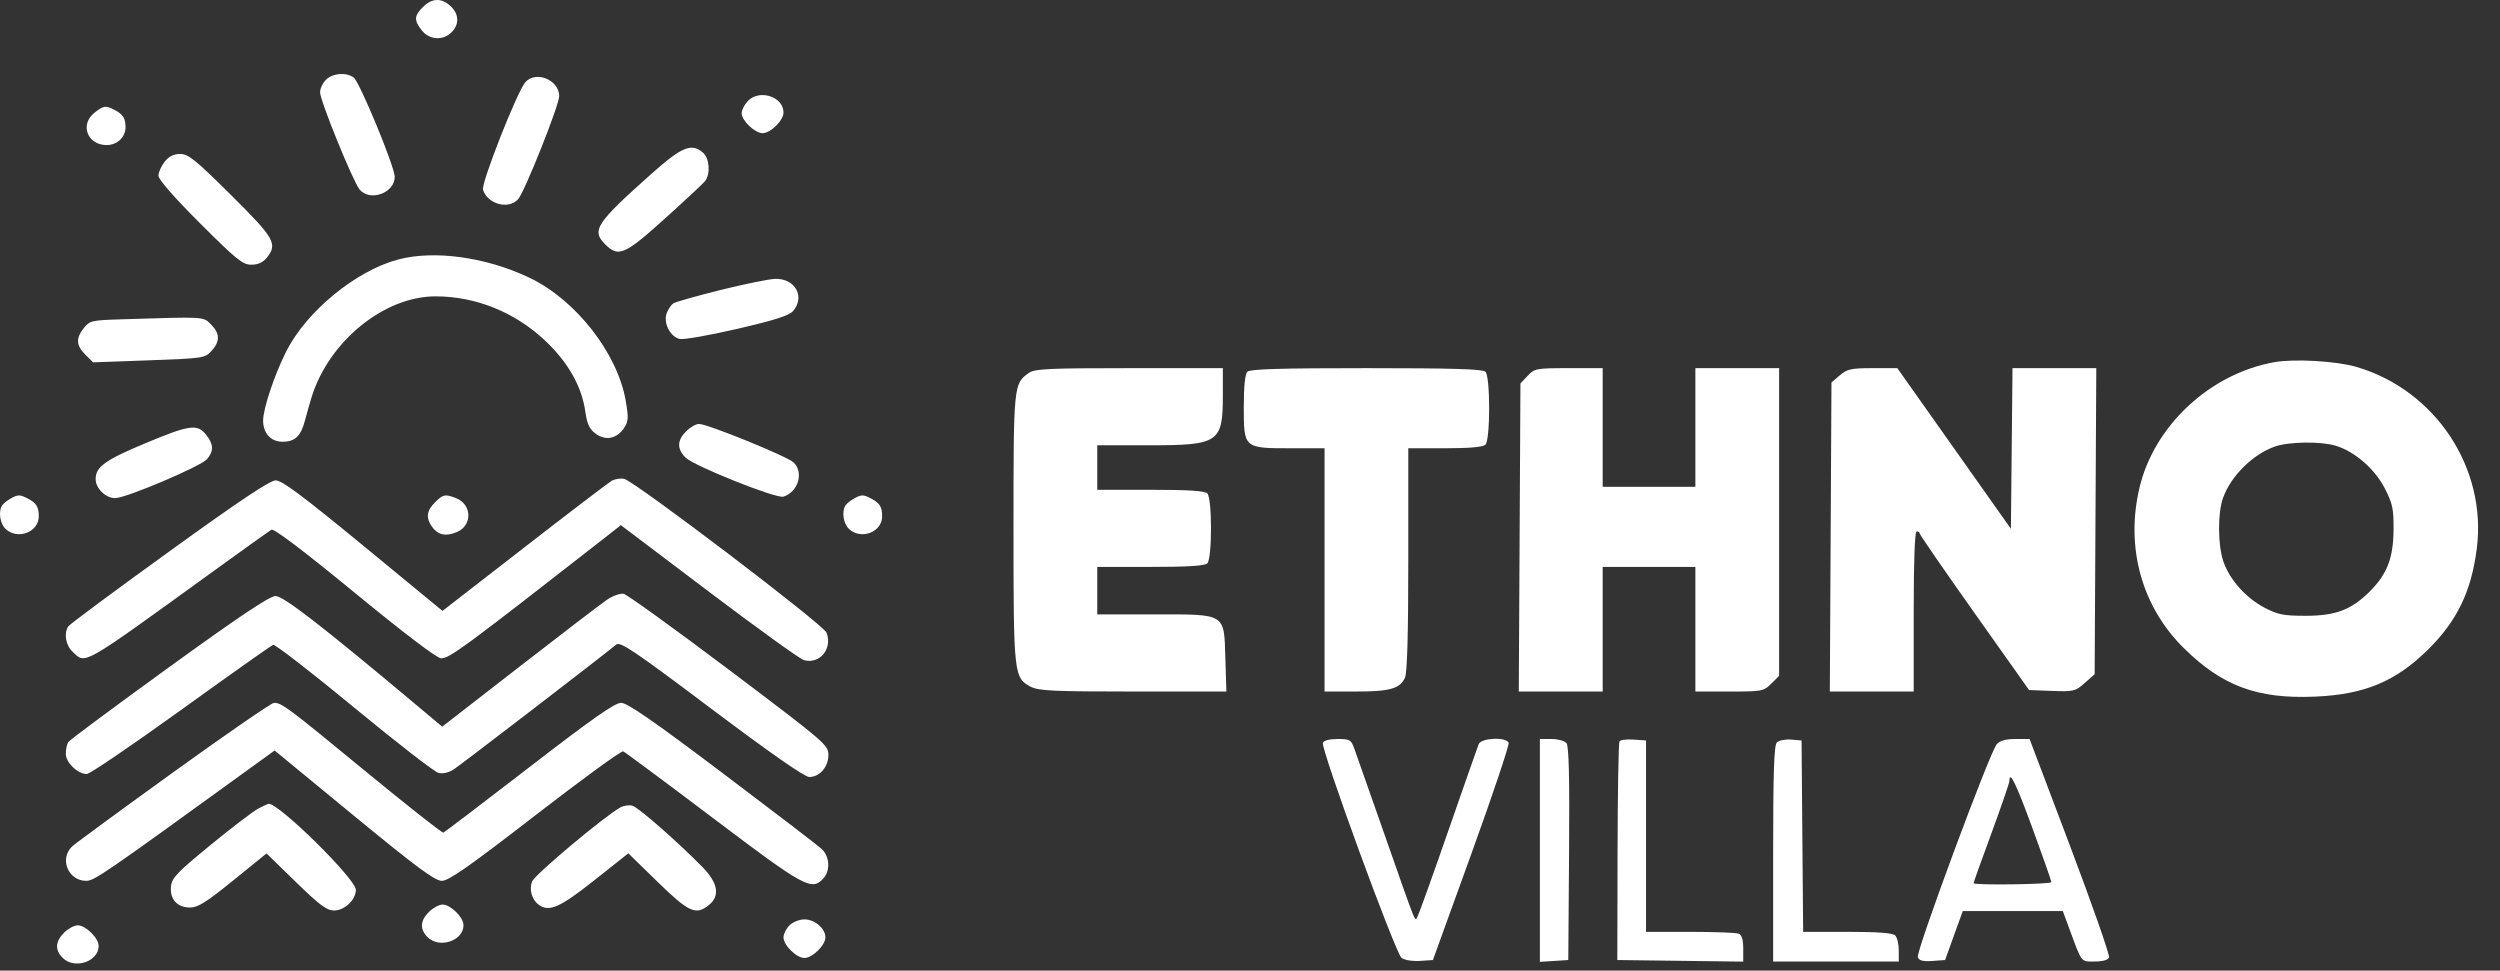
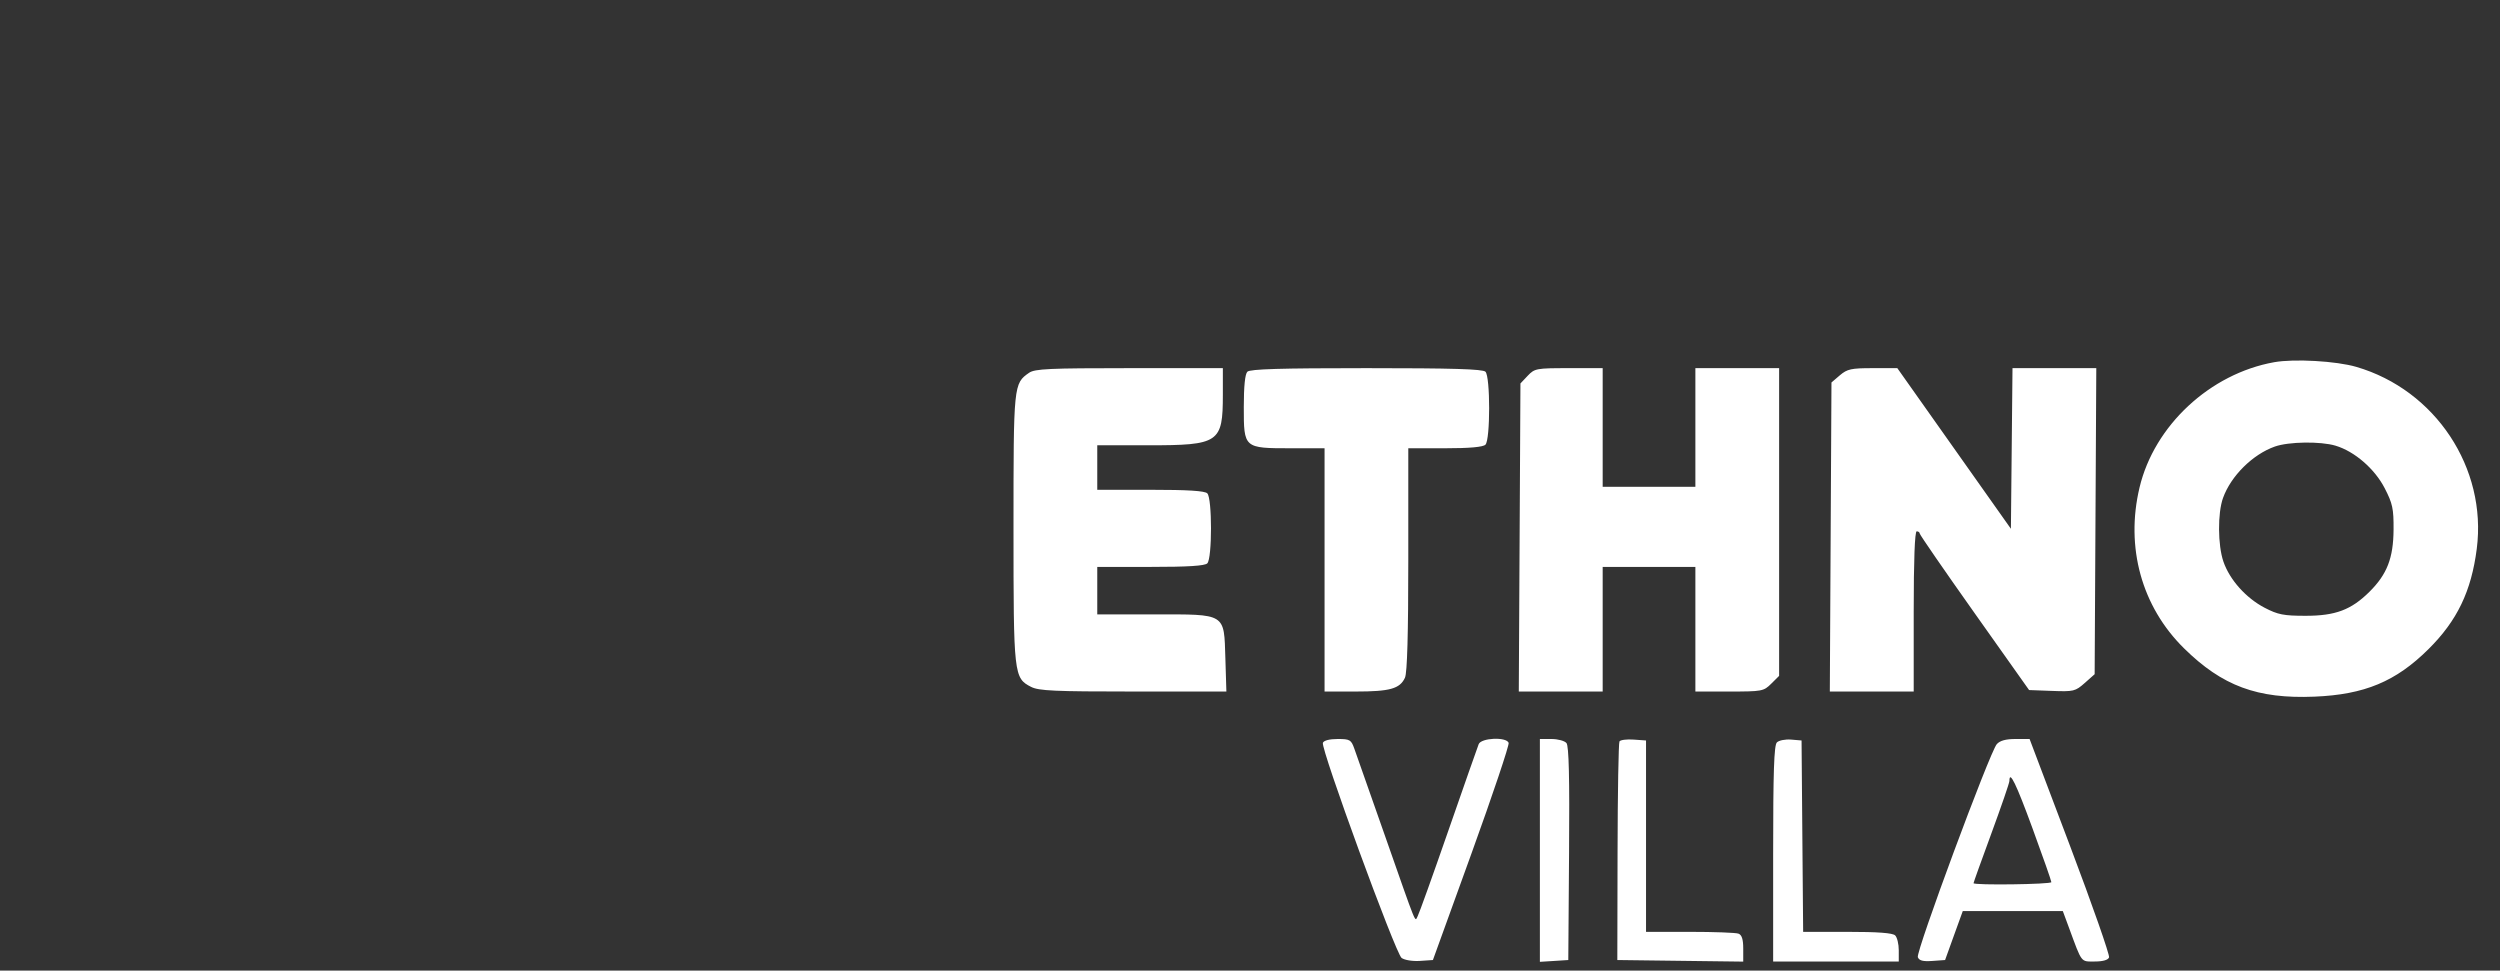
<svg xmlns="http://www.w3.org/2000/svg" width="85" height="33" viewBox="0 0 85 33" fill="none">
  <rect x="0" y="0" width="85" height="33" fill="#333333" stroke="none" />
-   <path fill-rule="evenodd" clip-rule="evenodd" d="M14.382 0.237C14.077 0.539 14.07 0.69 14.343 1.035C14.601 1.36 15.06 1.389 15.352 1.099C15.623 0.831 15.61 0.478 15.321 0.209C15.012 -0.079 14.69 -0.069 14.382 0.237ZM11.082 2.713C10.97 2.824 10.881 3.017 10.883 3.141C10.89 3.442 12.012 6.195 12.231 6.449C12.59 6.865 13.421 6.559 13.421 6.011C13.421 5.672 12.229 2.786 12.027 2.637C11.771 2.448 11.311 2.485 11.082 2.713ZM17.865 2.79C17.593 3.089 16.353 6.234 16.422 6.451C16.58 6.944 17.289 7.135 17.616 6.773C17.836 6.529 19.013 3.575 19.013 3.266C19.013 2.72 18.227 2.394 17.865 2.79ZM25.423 3.438C25.309 3.559 25.216 3.743 25.216 3.846C25.216 4.099 25.664 4.528 25.928 4.528C26.2 4.528 26.639 4.095 26.639 3.827C26.639 3.283 25.816 3.02 25.423 3.438ZM3.215 3.83C2.705 4.228 2.967 4.932 3.626 4.932C3.987 4.932 4.27 4.662 4.268 4.319C4.266 4.018 4.181 3.886 3.894 3.737C3.592 3.579 3.525 3.588 3.215 3.83ZM22.165 5.896C20.253 7.598 20.099 7.834 20.585 8.316C21.028 8.755 21.242 8.662 22.597 7.44C23.282 6.823 23.9 6.247 23.97 6.16C24.158 5.927 24.126 5.392 23.911 5.2C23.522 4.85 23.191 4.982 22.165 5.896ZM5.598 5.5C5.482 5.647 5.388 5.859 5.388 5.972C5.388 6.103 5.909 6.699 6.8 7.59C8.041 8.83 8.252 9 8.544 9C8.767 9 8.938 8.925 9.064 8.771C9.451 8.296 9.345 8.11 7.849 6.625C6.643 5.429 6.403 5.235 6.128 5.235C5.905 5.235 5.746 5.314 5.598 5.5ZM13.534 8.824C12.098 9.207 10.424 10.581 9.734 11.943C9.334 12.734 8.946 13.893 8.946 14.301C8.946 14.731 9.211 15.019 9.606 15.019C10.033 15.019 10.232 14.828 10.373 14.283C10.434 14.05 10.533 13.7 10.593 13.506C11.185 11.601 13.06 10.076 14.81 10.076C16.168 10.076 17.496 10.61 18.516 11.564C19.31 12.306 19.779 13.131 19.902 13.999C19.962 14.42 20.041 14.589 20.25 14.744C20.588 14.995 20.975 14.918 21.217 14.553C21.367 14.325 21.375 14.207 21.275 13.627C20.994 12.004 19.573 10.19 17.994 9.439C16.52 8.739 14.761 8.496 13.534 8.824ZM24.502 9.859C23.69 10.062 22.966 10.266 22.894 10.313C22.822 10.36 22.72 10.51 22.668 10.647C22.545 10.967 22.779 11.44 23.102 11.524C23.23 11.557 24.11 11.404 25.063 11.182C26.372 10.878 26.835 10.729 26.97 10.569C27.379 10.081 27.033 9.464 26.36 9.481C26.15 9.487 25.314 9.657 24.502 9.859ZM4.096 10.858C3.118 10.888 3.046 10.905 2.85 11.153C2.573 11.502 2.588 11.747 2.904 12.06L3.165 12.32L5.065 12.251C6.918 12.183 6.969 12.176 7.192 11.93C7.488 11.606 7.482 11.338 7.172 11.03C6.9 10.76 7.005 10.766 4.096 10.858ZM23.33 14.662C23.019 14.97 23.012 15.264 23.309 15.558C23.6 15.846 26.395 16.962 26.636 16.886C27.139 16.728 27.337 16.065 26.983 15.723C26.77 15.518 24.058 14.414 23.766 14.414C23.663 14.414 23.467 14.525 23.33 14.662ZM4.93 15.075C3.57 15.643 3.252 15.874 3.252 16.291C3.252 16.606 3.591 16.936 3.914 16.936C4.286 16.936 6.831 15.856 7.04 15.61C7.274 15.335 7.265 15.105 7.007 14.781C6.708 14.404 6.449 14.441 4.93 15.075ZM20.793 16.35C20.681 16.416 19.342 17.437 17.817 18.62L15.045 20.77L12.347 18.55C10.284 16.853 9.584 16.331 9.374 16.332C9.178 16.334 8.139 17.027 5.75 18.753C3.908 20.083 2.364 21.228 2.32 21.298C2.165 21.539 2.236 21.945 2.471 22.163C2.924 22.586 2.718 22.704 7.218 19.448C8.252 18.7 9.156 18.053 9.226 18.01C9.309 17.959 10.296 18.706 12.066 20.158C13.765 21.552 14.86 22.383 14.999 22.383C15.287 22.383 15.78 22.019 20.494 18.338L21.11 17.856L24.104 20.119C25.75 21.363 27.203 22.41 27.333 22.445C27.873 22.591 28.312 22.058 28.103 21.511C28 21.239 21.584 16.364 21.223 16.282C21.098 16.254 20.904 16.285 20.793 16.35ZM0.354 16.955C0.242 17.018 0.117 17.119 0.076 17.179C-0.065 17.387 -0.001 17.813 0.198 17.992C0.614 18.365 1.322 18.087 1.319 17.55C1.317 17.232 1.236 17.102 0.946 16.951C0.675 16.809 0.613 16.81 0.354 16.955ZM14.789 17.082C14.503 17.365 14.474 17.606 14.688 17.909C14.886 18.19 15.155 18.249 15.528 18.093C16.074 17.865 16.052 17.142 15.492 16.931C15.128 16.793 15.067 16.806 14.789 17.082ZM29.029 16.955C28.917 17.018 28.792 17.119 28.751 17.179C28.609 17.387 28.673 17.813 28.873 17.992C29.289 18.365 29.997 18.087 29.993 17.55C29.991 17.232 29.911 17.102 29.62 16.951C29.349 16.809 29.288 16.81 29.029 16.955ZM20.639 20.39C20.444 20.523 19.103 21.548 17.66 22.669L15.035 24.706L14.151 23.966C10.939 21.273 9.636 20.265 9.371 20.265C9.17 20.265 8.173 20.93 5.746 22.686C3.905 24.019 2.362 25.165 2.318 25.233C2.275 25.302 2.238 25.48 2.237 25.629C2.235 25.924 2.643 26.317 2.952 26.317C3.051 26.317 4.491 25.338 6.152 24.141C7.813 22.944 9.224 21.946 9.288 21.924C9.352 21.901 10.587 22.858 12.033 24.05C13.478 25.242 14.771 26.245 14.906 26.278C15.059 26.316 15.255 26.271 15.428 26.159C15.678 25.996 20.572 22.236 20.95 21.917C21.085 21.802 21.537 22.107 24.19 24.101C26.212 25.62 27.356 26.418 27.515 26.418C27.869 26.418 28.165 26.076 28.165 25.668C28.165 25.331 28.07 25.249 24.788 22.775C22.93 21.374 21.317 20.211 21.202 20.189C21.088 20.167 20.835 20.258 20.639 20.39ZM5.929 26.229C4.149 27.513 2.59 28.655 2.464 28.769C2.007 29.18 2.309 29.948 2.929 29.948C3.205 29.948 3.491 29.752 8.455 26.155L9.337 25.517L12.031 27.733C14.187 29.505 14.786 29.948 15.024 29.948C15.256 29.948 15.946 29.465 18.198 27.724C19.78 26.5 21.125 25.52 21.188 25.546C21.25 25.572 22.628 26.595 24.25 27.82C27.364 30.173 27.598 30.301 27.996 29.865C28.238 29.6 28.209 29.116 27.936 28.863C27.81 28.747 26.288 27.582 24.555 26.275C22.196 24.497 21.331 23.899 21.119 23.897C20.902 23.896 20.157 24.419 17.991 26.09C16.428 27.297 15.114 28.295 15.072 28.309C15.03 28.323 13.833 27.38 12.413 26.212C9.773 24.04 9.579 23.896 9.317 23.896C9.233 23.896 7.709 24.946 5.929 26.229ZM8.794 27.484C8.626 27.569 7.894 28.127 7.167 28.723C6.016 29.666 5.841 29.849 5.813 30.139C5.77 30.573 6.026 30.856 6.462 30.856C6.729 30.856 7.014 30.677 7.928 29.936L9.062 29.017L10.058 29.987C10.865 30.773 11.111 30.957 11.355 30.957C11.715 30.957 12.099 30.595 12.099 30.254C12.099 29.886 9.476 27.302 9.13 27.328C9.113 27.329 8.962 27.4 8.794 27.484ZM21.086 27.456C20.529 27.77 18.197 29.727 18.094 29.964C17.976 30.241 18.088 30.611 18.342 30.779C18.688 31.008 19.055 30.841 20.2 29.935L21.363 29.013L22.36 29.985C23.426 31.024 23.658 31.129 24.103 30.771C24.488 30.461 24.414 30.021 23.886 29.482C23.053 28.632 21.709 27.454 21.504 27.394C21.392 27.361 21.204 27.389 21.086 27.456ZM14.585 31.003C14.283 31.303 14.267 31.595 14.539 31.865C14.94 32.262 15.759 31.988 15.759 31.457C15.759 31.188 15.32 30.755 15.047 30.755C14.931 30.755 14.723 30.867 14.585 31.003ZM26.843 31.461C26.731 31.572 26.639 31.756 26.639 31.869C26.639 32.138 27.079 32.571 27.351 32.571C27.623 32.571 28.063 32.138 28.063 31.869C28.063 31.568 27.703 31.259 27.351 31.259C27.182 31.259 26.956 31.349 26.843 31.461ZM2.18 31.709C1.877 32.009 1.862 32.301 2.134 32.571C2.535 32.968 3.354 32.694 3.354 32.163C3.354 31.894 2.914 31.461 2.642 31.461C2.525 31.461 2.317 31.573 2.18 31.709Z" fill="white" />
  <path fill-rule="evenodd" clip-rule="evenodd" d="M77.322 12.315C75.139 12.706 73.244 14.47 72.744 16.576C72.26 18.61 72.817 20.624 74.255 22.041C75.555 23.323 76.751 23.767 78.692 23.686C80.394 23.616 81.459 23.172 82.568 22.071C83.544 21.103 84.025 20.103 84.21 18.659C84.562 15.914 82.805 13.26 80.115 12.474C79.431 12.274 78.005 12.193 77.322 12.315ZM34.99 12.674C34.462 13.041 34.459 13.071 34.459 17.962C34.459 22.956 34.47 23.053 35.057 23.354C35.317 23.488 35.856 23.512 38.531 23.512H41.697L41.663 22.393C41.614 20.831 41.708 20.889 39.227 20.889H37.307V20.082V19.275H39.117C40.389 19.275 40.963 19.239 41.048 19.154C41.216 18.988 41.216 16.94 41.048 16.774C40.963 16.689 40.389 16.653 39.117 16.653H37.307V15.896V15.14H39.04C41.453 15.14 41.577 15.055 41.577 13.42V12.517H38.397C35.679 12.517 35.184 12.54 34.99 12.674ZM42.411 12.638C42.331 12.717 42.289 13.134 42.289 13.843C42.289 15.24 42.29 15.241 43.888 15.241H45.035V19.376V23.512H46.097C47.258 23.512 47.597 23.417 47.769 23.042C47.845 22.876 47.882 21.572 47.882 19.018V15.241H49.132C49.969 15.241 50.423 15.2 50.505 15.119C50.673 14.953 50.673 12.804 50.505 12.638C50.414 12.548 49.375 12.517 46.458 12.517C43.541 12.517 42.502 12.548 42.411 12.638ZM51.941 12.777L51.695 13.037L51.667 18.275L51.639 23.512H53.065H54.491V21.394V19.275H56.067H57.643V21.394V23.512H58.799C59.912 23.512 59.964 23.502 60.222 23.246L60.49 22.98V17.749V12.517H59.067H57.643V14.534V16.552H56.067H54.491V14.534V12.517H53.339C52.233 12.517 52.178 12.527 51.941 12.777ZM62.555 12.76L62.27 13.004L62.242 18.258L62.214 23.512H63.64H65.066V20.788C65.066 19.04 65.103 18.065 65.168 18.065C65.224 18.065 65.27 18.099 65.271 18.141C65.272 18.182 66.109 19.396 67.131 20.839L68.989 23.462L69.767 23.491C70.504 23.519 70.562 23.505 70.881 23.222L71.218 22.923L71.246 17.72L71.274 12.517H69.85H68.425L68.398 15.248L68.371 17.979L66.44 15.248L64.509 12.517H63.675C62.939 12.517 62.807 12.546 62.555 12.76ZM79.407 15.153C80.053 15.345 80.739 15.938 81.079 16.598C81.348 17.119 81.386 17.296 81.381 18.008C81.375 18.973 81.16 19.527 80.561 20.121C79.941 20.736 79.404 20.938 78.387 20.937C77.645 20.937 77.448 20.898 77 20.665C76.364 20.334 75.808 19.712 75.596 19.094C75.404 18.535 75.397 17.446 75.583 16.93C75.852 16.182 76.59 15.45 77.344 15.183C77.816 15.016 78.894 15 79.407 15.153ZM44.978 25.256C44.901 25.455 47.449 32.419 47.654 32.57C47.754 32.643 48.024 32.687 48.275 32.671L48.719 32.641L50.032 29.013C50.754 27.018 51.321 25.327 51.294 25.256C51.213 25.047 50.359 25.086 50.275 25.302C50.236 25.399 49.773 26.721 49.245 28.239C48.718 29.757 48.248 31.067 48.201 31.15C48.097 31.334 48.214 31.622 47.067 28.354C46.57 26.939 46.111 25.634 46.047 25.454C45.939 25.151 45.896 25.126 45.479 25.126C45.205 25.126 45.008 25.177 44.978 25.256ZM52.356 28.914V32.702L52.839 32.672L53.322 32.641L53.348 29.021C53.368 26.434 53.342 25.363 53.26 25.264C53.196 25.188 52.967 25.126 52.75 25.126H52.356V28.914ZM55.062 25.208C55.03 25.259 55.001 26.952 54.997 28.971L54.989 32.641L57.13 32.668L59.27 32.695V32.25C59.27 31.937 59.222 31.787 59.109 31.744C59.021 31.71 58.277 31.683 57.457 31.683L55.965 31.683V28.43V25.176L55.543 25.146C55.31 25.129 55.094 25.157 55.062 25.208ZM60.414 25.242C60.317 25.338 60.287 26.242 60.287 29.03V32.691H62.422H64.558V32.308C64.558 32.097 64.503 31.87 64.436 31.804C64.352 31.72 63.844 31.683 62.81 31.683H61.307L61.28 28.43L61.253 25.176L60.897 25.146C60.701 25.13 60.483 25.173 60.414 25.242ZM67.89 25.302C67.653 25.57 65.135 32.362 65.206 32.544C65.252 32.662 65.38 32.695 65.7 32.672L66.133 32.641L66.433 31.809L66.734 30.977H68.435H70.136L70.35 31.556C70.793 32.759 70.741 32.691 71.219 32.691C71.496 32.691 71.673 32.641 71.708 32.552C71.737 32.475 71.142 30.773 70.384 28.769L69.006 25.126H68.526C68.197 25.126 67.997 25.181 67.89 25.302ZM69.11 28.177C69.461 29.134 69.747 29.951 69.746 29.993C69.743 30.069 67.1 30.104 67.1 30.028C67.1 30.005 67.374 29.24 67.71 28.328C68.045 27.416 68.32 26.617 68.32 26.553C68.32 26.173 68.546 26.637 69.11 28.177Z" fill="white" />
</svg>